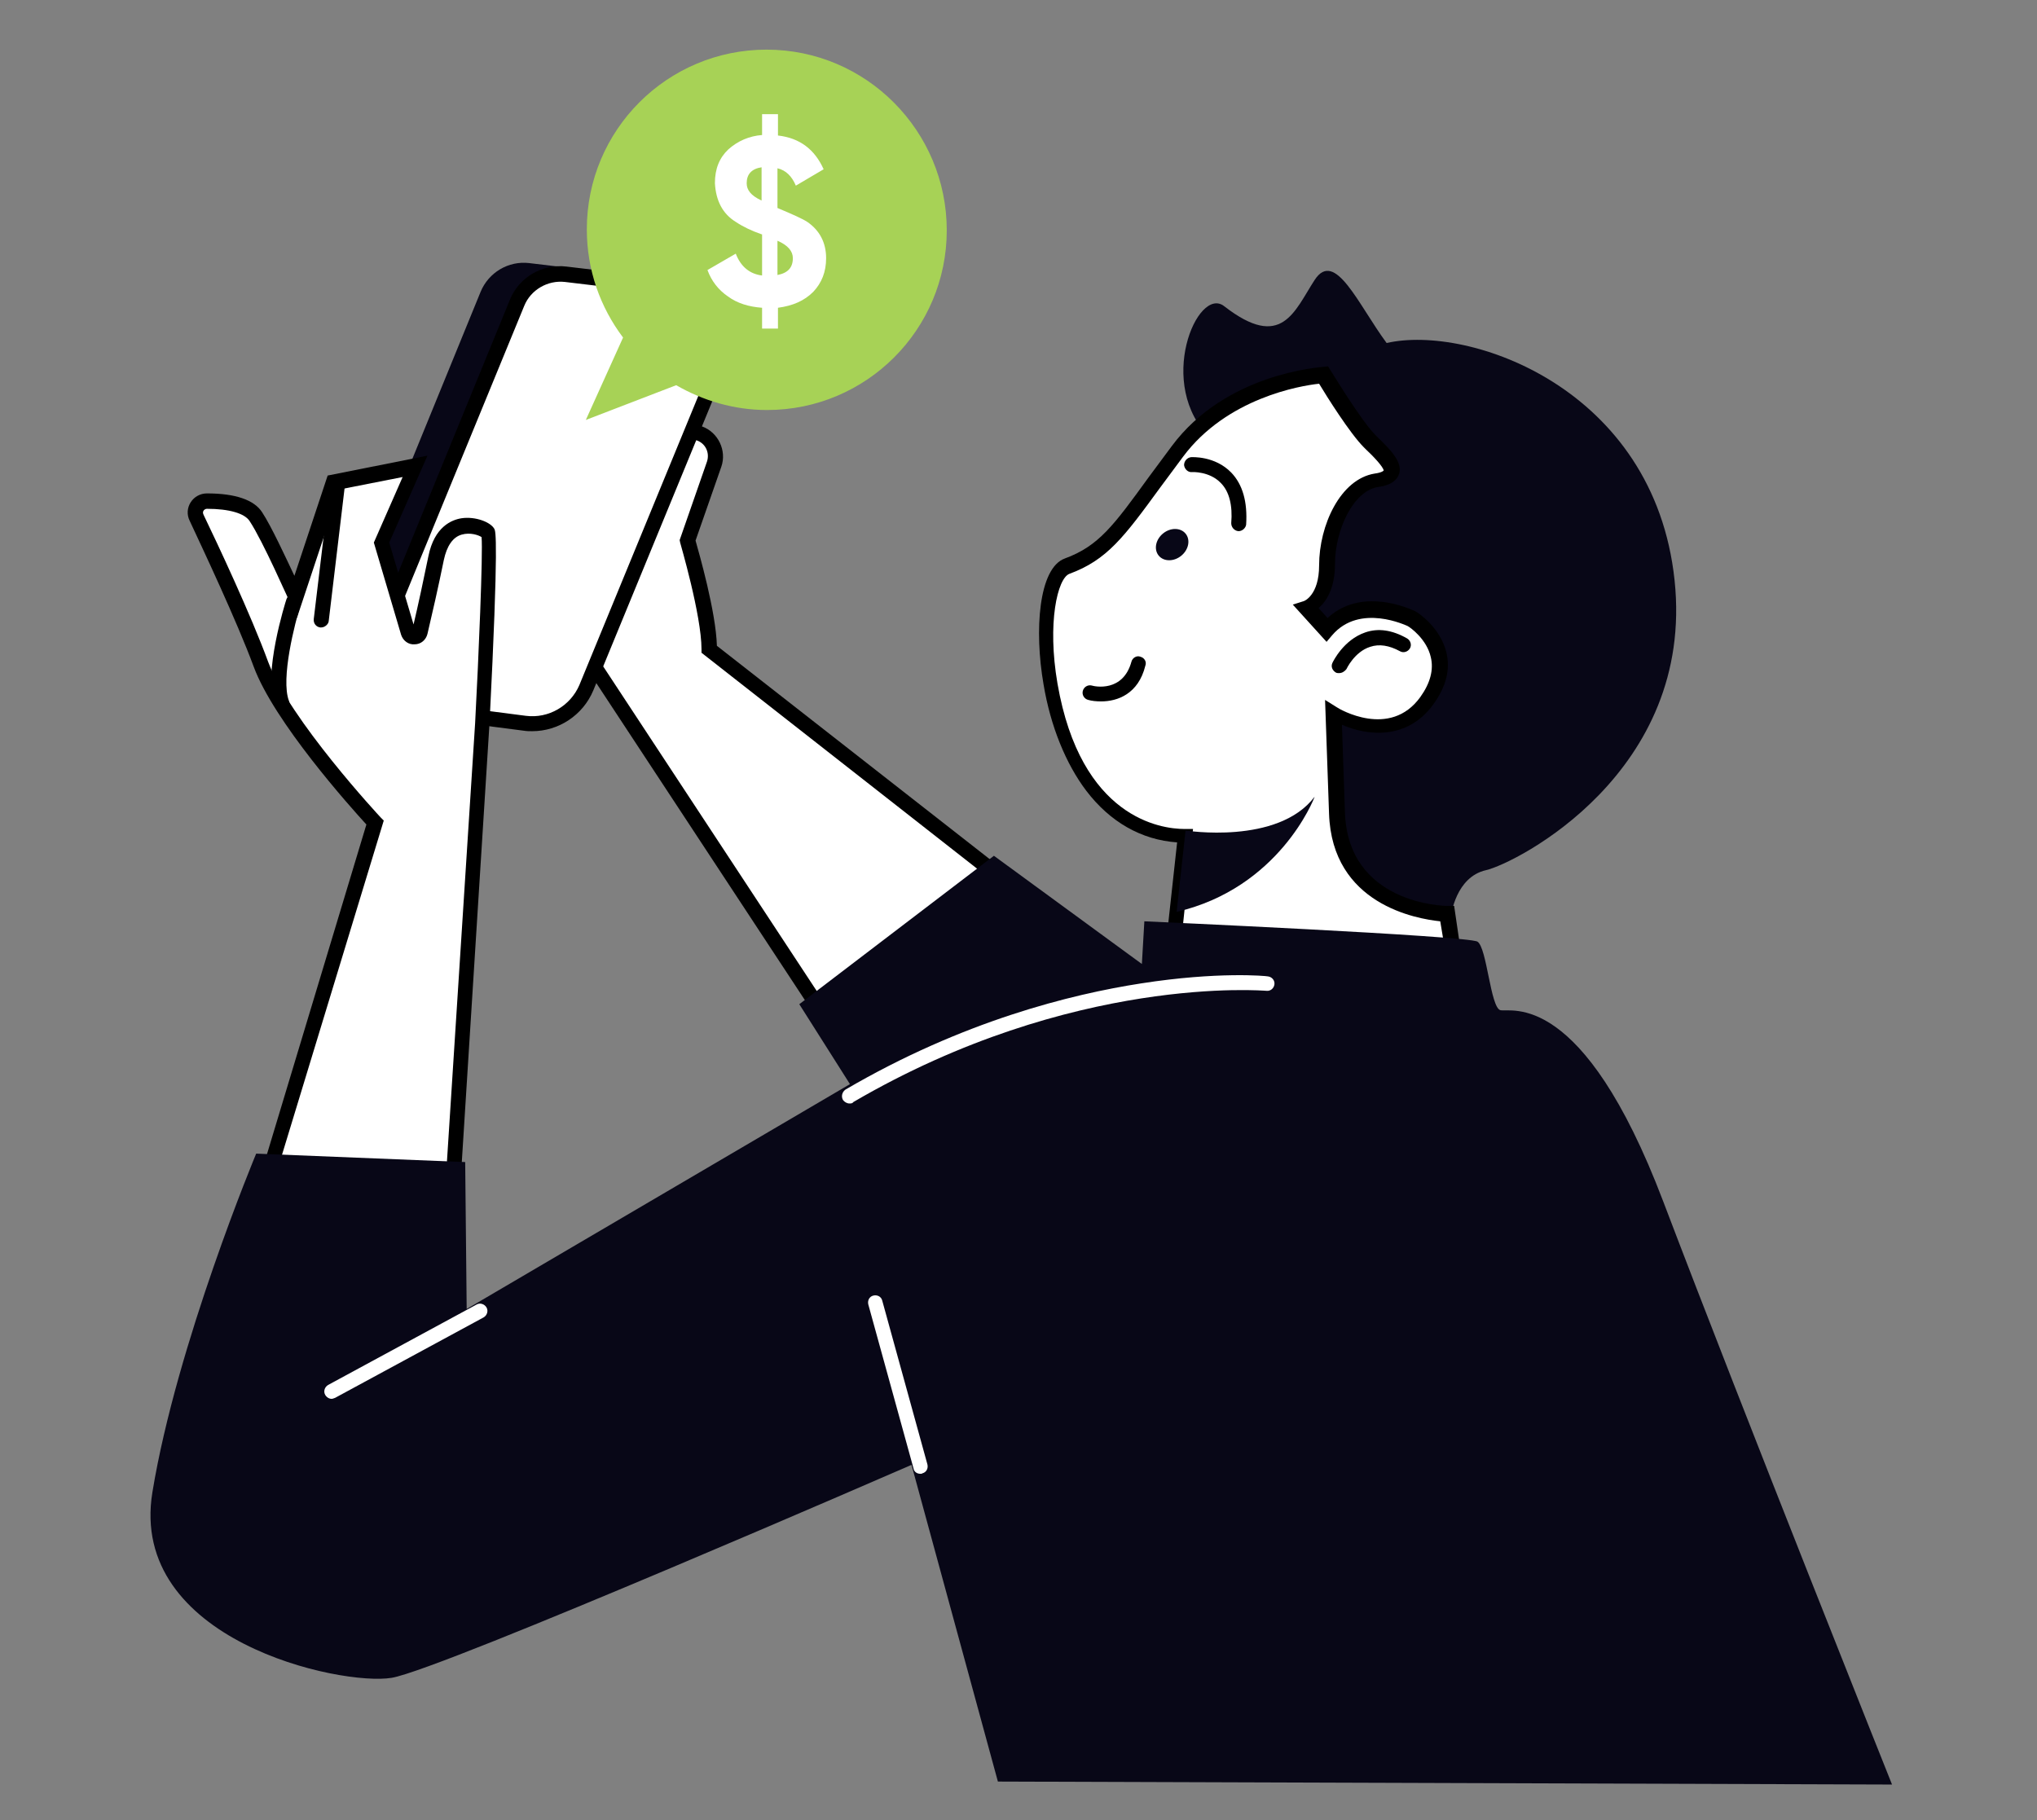
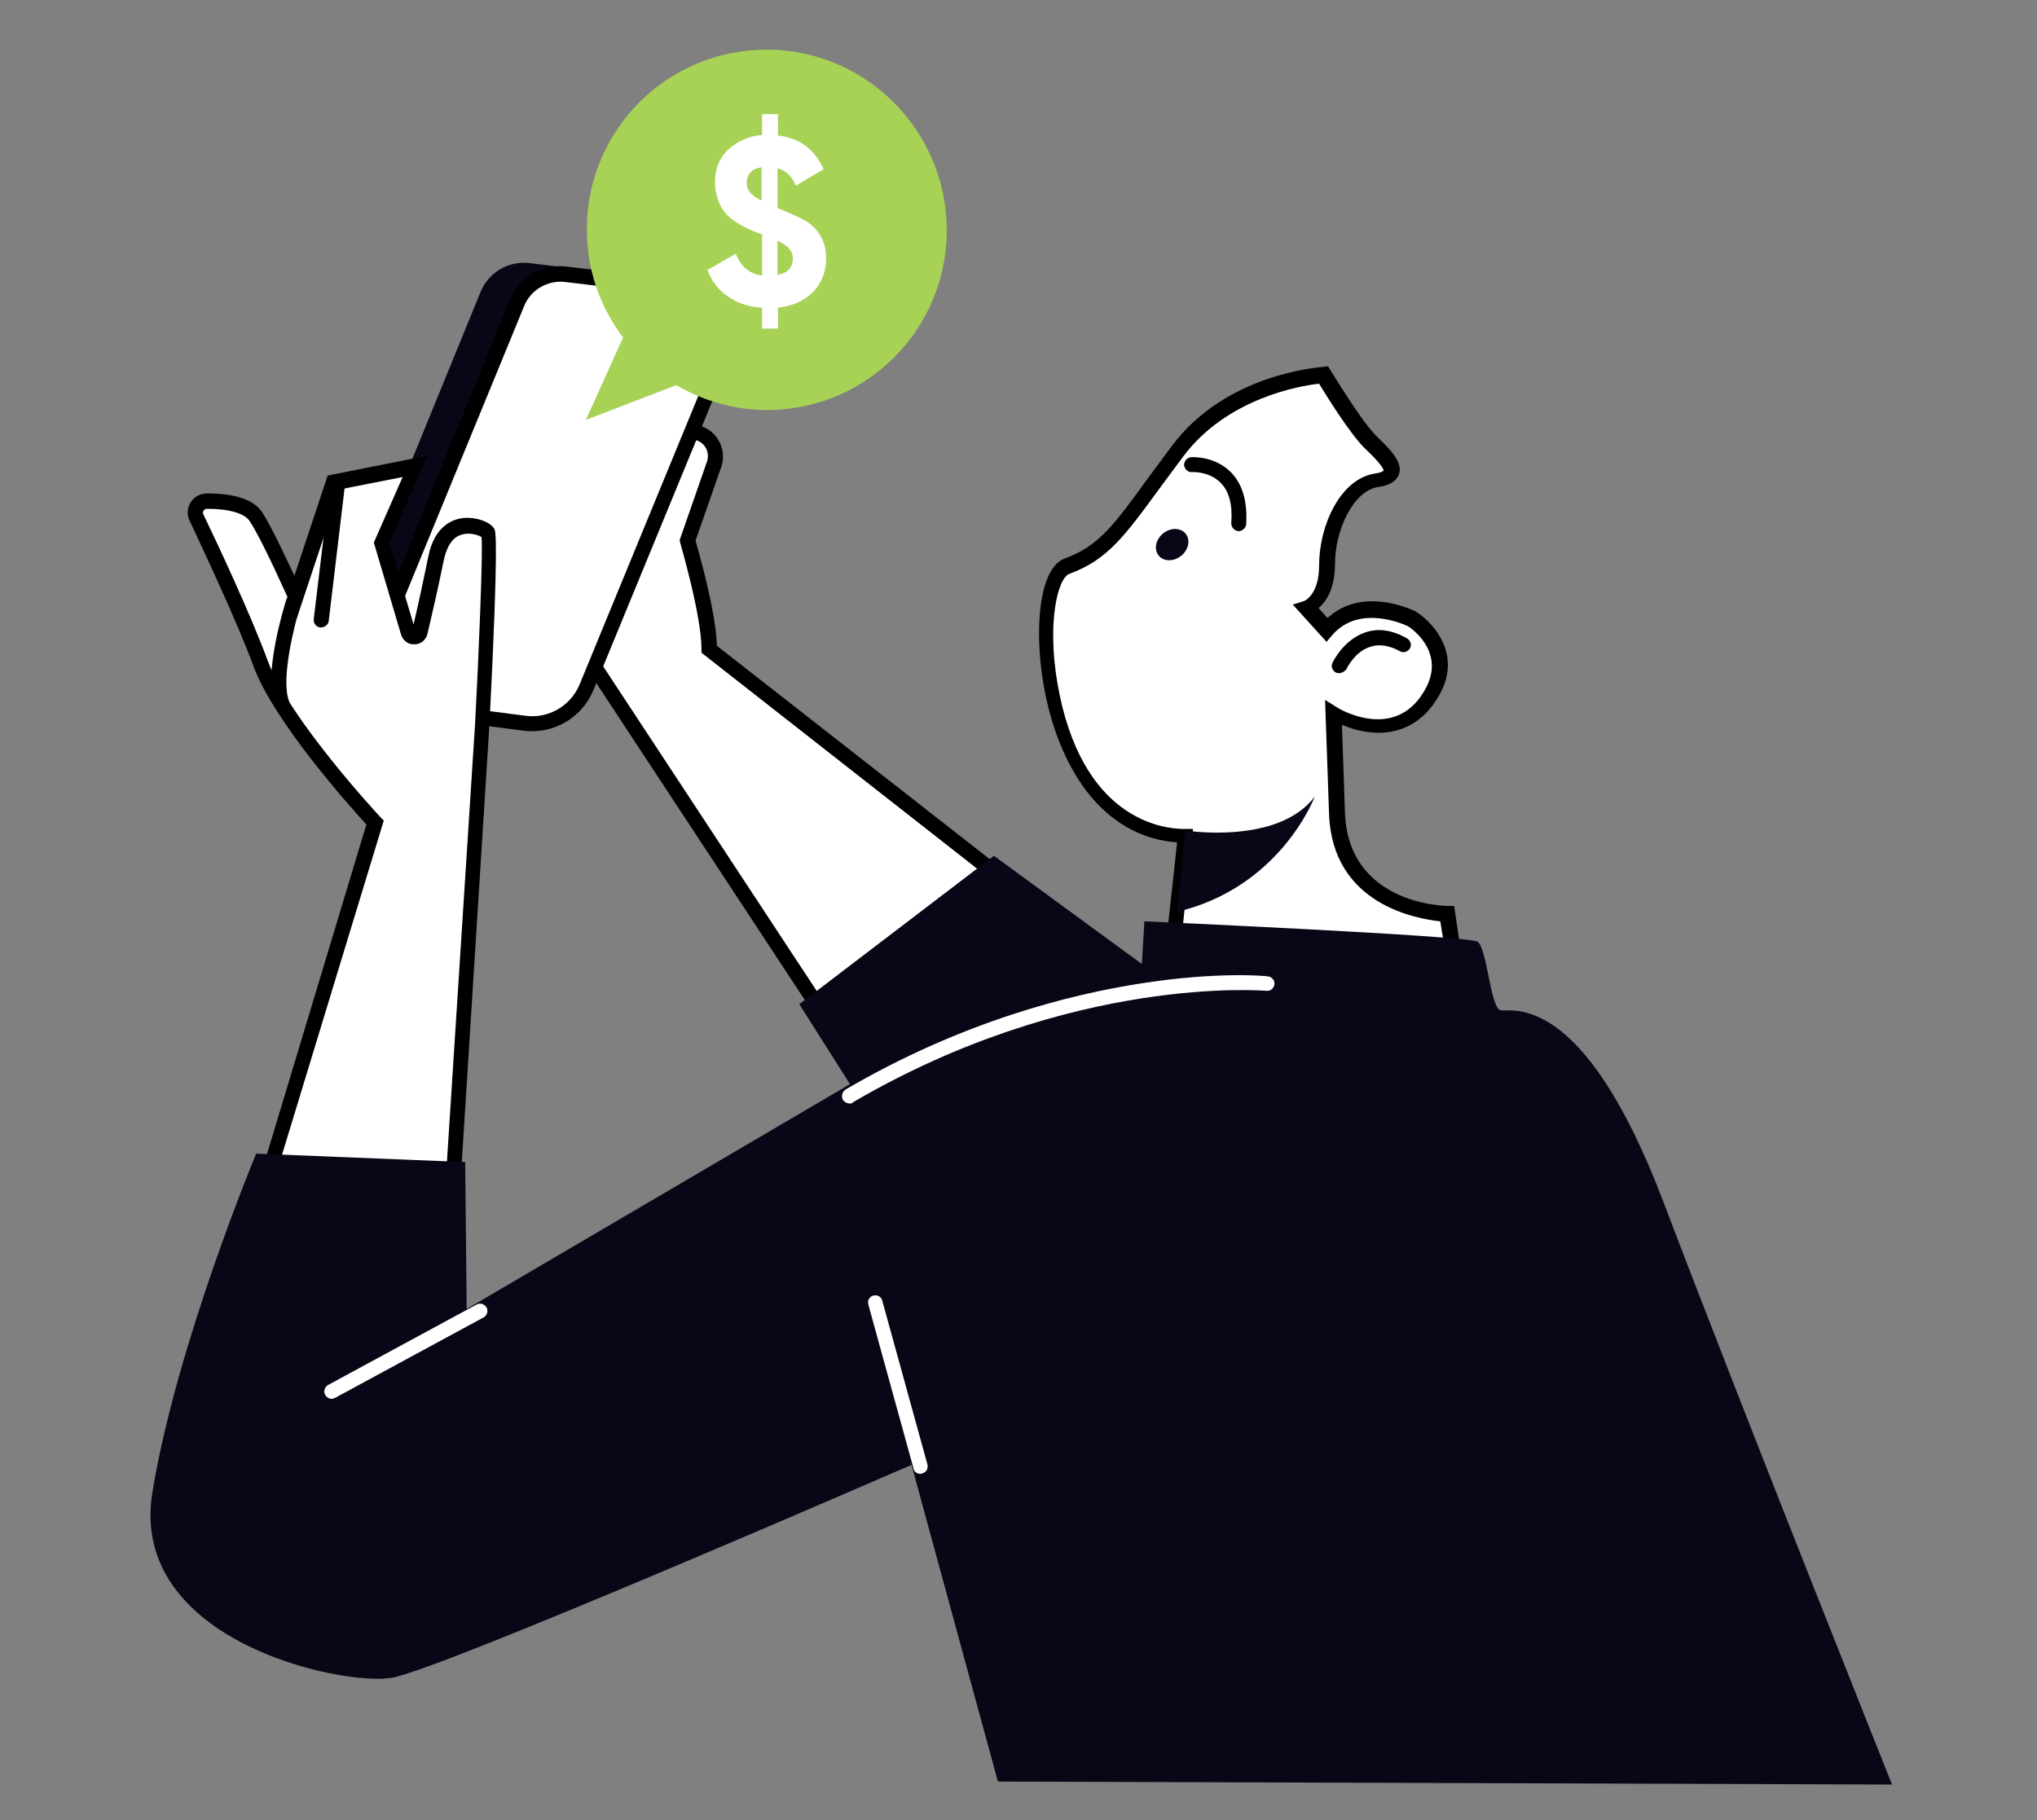
<svg xmlns="http://www.w3.org/2000/svg" id="sv" x="0px" y="0px" viewBox="0 0 410.3 366.7" style="enable-background:new 0 0 410.3 366.7;" xml:space="preserve">
  <rect x="0" y="0" width="410.3" height="366.7" fill="#808080" stroke="none" />
  <style type="text/css"> .st0{fill:#FFFFFF;} .st1{fill:#080717;} .st2{fill:#A7D256;} </style>
  <g>
    <g>
      <path class="st0" d="M140.9,87.3L140.9,87.3c2.5,0.9,3.8,3.7,3,6.2l-5.4,15.3c0,0,4.4,14.7,4.4,22l58.3,45.6l-35.7,27.4 l-53.3-81.1l23-33.5C136.4,87.3,138.8,86.6,140.9,87.3z" />
      <path d="M165.1,206l-54.8-83.3l23.6-34.4c1.7-2.4,4.7-3.4,7.5-2.4l0,0c3.3,1.2,5,4.9,3.9,8.1l-5.2,14.9c0.7,2.5,4.1,14.3,4.3,21.2 l59.2,46.3L165.1,206z M113.9,122.7l51.9,78.9l32.8-25.2l-57.3-44.9v-0.7c0-6.9-4.3-21.4-4.3-21.5l-0.1-0.5l5.5-15.8 c0.6-1.8-0.3-3.7-2.1-4.3l0,0c-1.5-0.5-3.1,0-4,1.3L113.9,122.7z" />
    </g>
    <g>
      <path class="st1" d="M147.8,66.3l-29.7,72.2c-2,4.9-7.1,7.8-12.3,7.2l-34.4-4.4l-7.9-1l33.3-81.5c1.6-3.9,5.6-6.3,9.8-5.8l36,4.3 c1.5,0.2,2.8,0.8,3.8,1.8C148.1,60.9,148.9,63.7,147.8,66.3z" />
    </g>
    <g>
      <path class="st0" d="M147.8,66.3l-29.7,72.2c-2,4.9-7.1,7.8-12.3,7.2l-34.4-4.4L104.1,61c1.6-3.9,5.6-6.3,9.8-5.8l32.4,3.9 C148.1,60.9,148.9,63.7,147.8,66.3z" />
      <path d="M107.2,147.3c-0.6,0-1.1,0-1.7-0.1l-36.4-4.7l33.6-82.1c1.8-4.5,6.5-7.3,11.4-6.7l32.9,3.9l0.4,0.4 c2.4,2.3,3.1,5.8,1.8,8.9l0,0l-29.7,72.2C117.4,144.1,112.5,147.3,107.2,147.3z M73.4,140l32.5,4.2c4.6,0.6,9-2,10.8-6.2 l29.7-72.2c0.7-1.8,0.4-3.8-0.8-5.2l-31.8-3.8c-3.5-0.4-6.9,1.6-8.2,4.8L73.4,140z" />
    </g>
    <g>
      <path class="st2" d="M154.4,10c-20,0-36.2,16.2-36.2,36.2c0,8.2,2.7,15.7,7.3,21.8L118,84.6l18.2-7c5.4,3.1,11.6,5,18.3,5 c20,0,36.2-16.2,36.2-36.2S174.5,10,154.4,10z" />
    </g>
    <g>
      <path class="st0" d="M166.4,52c0,2.8-0.9,5-2.6,6.8c-1.8,1.8-4.1,2.8-7.1,3.2v4.2h-3.2V62c-2.7-0.2-5-0.9-6.9-2.3 c-1.9-1.3-3.3-3.1-4.1-5.3l5.7-3.3c1,2.6,2.8,4.1,5.3,4.4v-8.3h0l-0.1,0c-2-0.7-3.7-1.5-5.2-2.5c-2.6-1.6-4-4.2-4.2-7.8 c0-2.9,0.9-5.1,2.7-6.8c1.9-1.7,4.2-2.7,6.8-2.9v-4.2h3.2v4.3c4.4,0.5,7.4,2.8,9.2,6.8l-5.6,3.3c-0.8-1.9-2-3.1-3.7-3.5v8 c3.1,1.3,5.1,2.2,6,2.8C165.1,46.4,166.4,48.9,166.4,52z M150.4,36.9c0,0.7,0.2,1.3,0.7,1.9c0.4,0.5,1.2,1.1,2.3,1.6v-6.7 C151.4,34,150.4,35.1,150.4,36.9z M156.6,48.5v6.9c2.1-0.4,3.1-1.5,3.1-3.4C159.7,50.6,158.7,49.4,156.6,48.5z" />
    </g>
    <g>
      <path class="st0" d="M53.9,237l21.5-71.3c0,0-18.6-19.9-23-31.9c-3.4-9.2-10-23.3-13-29.5c-0.7-1.6,0.4-3.4,2.1-3.3 c3.4,0,8.2,0.5,9.9,3.2c2.8,4.3,8,16.2,8,16.2l7.7-23.1l16.4-3.3l-6.8,15.4l5.3,18.1c0.4,1.2,2.1,1.1,2.3-0.1 c0.9-3.8,2.2-9.5,3.3-14.9c1.9-9.3,9.8-6.3,10.5-5c0.7,1.3-1.2,38.3-1.2,38.3l-6,93.3L53.9,237z" />
      <path d="M92.6,240.7L52,238.4l21.8-72.3c-3.3-3.6-18.6-20.7-22.7-31.8c-3.4-9.2-10.2-23.6-12.9-29.4c-0.6-1.2-0.5-2.6,0.2-3.7 c0.7-1.1,1.9-1.8,3.3-1.8c0,0,0,0,0,0c5.7,0,9.5,1.3,11.1,3.8c1.9,2.9,4.7,9,6.5,12.8l6.7-20.2l20.1-4l-7.7,17.5l4.9,16.5 c0.9-3.8,2-8.9,3-13.8c1.2-5.9,4.7-7.3,6.7-7.6c2.8-0.4,5.9,0.8,6.6,2.2c0.2,0.5,0.9,1.7-1,39.1L92.6,240.7z M55.9,235.6l33.9,1.9 l5.9-91.8c0.7-13.1,1.6-34.3,1.3-37.5c-0.6-0.4-2.3-1-4-0.5c-1.8,0.5-3,2.3-3.6,5.1c-1.1,5.4-2.4,11.1-3.3,14.9 c-0.3,1.2-1.3,2.1-2.6,2.1c-1.2,0.1-2.3-0.7-2.7-1.9l-5.5-18.6l5.8-13.2l-12.7,2.5l-8.6,25.9l-1.6-3.6c-0.1-0.1-5.2-11.8-7.9-15.9 c-1-1.6-4.2-2.5-8.6-2.5c0,0,0,0,0,0c-0.4,0-0.7,0.3-0.7,0.4c-0.1,0.1-0.2,0.4,0,0.8c2.8,5.8,9.6,20.3,13,29.6 c4.3,11.6,22.5,31.2,22.7,31.4l0.6,0.6L55.9,235.6z M97.1,108.3L97.1,108.3L97.1,108.3z" />
    </g>
    <g>
      <path d="M64.7,126.4c-0.1,0-0.1,0-0.2,0c-0.8-0.1-1.4-0.8-1.3-1.7L66.4,98c0.1-0.8,0.8-1.4,1.7-1.3c0.8,0.1,1.4,0.8,1.3,1.7 l-3.2,26.8C66.1,125.8,65.4,126.4,64.7,126.4z" />
    </g>
    <g>
      <path d="M56.7,143.2c-0.6,0-1.2-0.4-1.4-1c-2.4-6.4,2.2-20.9,2.4-21.5c0.3-0.8,1.1-1.2,1.9-1c0.8,0.3,1.2,1.1,1,1.9 c-1.2,3.9-4.1,15.1-2.4,19.6c0.3,0.8-0.1,1.6-0.9,1.9C57.1,143.2,56.9,143.2,56.7,143.2z" />
    </g>
    <g>
-       <path class="st1" d="M246.6,61.7c-5.4-4.3-14,15.9-2.7,26.7c11.3,10.9,6.6,58.4,6.3,67c-0.2,8.6,10,26.5,42.1,29 c0,0,0.9-7.7,7-9.1c6.1-1.4,42.1-19.7,38-58.4s-41.4-51.6-58-47.8c-5.7-7.7-10.4-19-14.5-12.7S258.2,70.7,246.6,61.7z" />
-     </g>
+       </g>
    <g>
      <path class="st0" d="M236.9,184.7l1.8-16.4c-29.4-0.2-32.4-51.2-23.8-54.4c8.6-3.2,11.5-8.8,22.2-23.1 c10.6-14.3,29.4-15.4,29.4-15.4s6.1,10.2,9.3,13.4c3.2,3.2,7.5,7,1.4,7.9c-6.1,0.9-10,9.7-10,17c0,7.2-4.1,8.6-4.1,8.6l4.1,4.5 c6.1-7.2,16.1-2.7,17-2.3c0.9,0.5,10.2,6.8,3.2,16.5c-7,9.7-18.8,2.5-18.8,2.5s0,0,0.7,20.1c0.7,20.2,22.2,20.4,22.2,20.4l1.3,8.4 l-56.4-3.2L236.9,184.7z" />
      <path d="M294.6,194.1l-59.8-3.4l2.3-21c-7.2-0.5-13.5-4.1-18.3-10.4c-4.1-5.4-7.2-13-8.6-21.4c-1.9-10.9-1-23.5,4.3-25.4 c6.8-2.5,9.8-6.6,16.9-16.4c1.4-1.9,2.9-3.9,4.6-6.2c10.9-14.7,29.8-15.9,30.6-16l0.9-0.1l0.5,0.8c0.1,0.1,6.1,10.1,9.1,13.1 l0.5,0.5c2.5,2.4,5,5,4.2,7.3c-0.7,2.1-3.4,2.5-4.2,2.6c-5.1,0.8-8.7,8.8-8.7,15.5c0,5-1.8,7.6-3.3,8.9l1.8,2 c2.7-2.5,6.3-3.7,10.5-3.3c3.9,0.3,7,1.9,7.1,1.9c1,0.5,5.1,3.5,6.3,8.2c0.9,3.5,0,7-2.6,10.6c-5.3,7.3-13.4,6.3-18.4,4.1 l0.6,17.6c0.6,18.5,19.9,18.9,20.7,18.9l1.3,0L294.6,194.1z M238.1,188l52.9,3l-0.9-5.4c-4.8-0.5-21.8-3.4-22.4-21.7l-0.8-22.9 l2.4,1.5c0.4,0.3,10.7,6.4,16.8-2.1c2-2.8,2.7-5.5,2.1-8c-0.8-3.6-4.1-6-4.7-6.3c-0.1,0-9.6-4.7-15.2,1.9l-1.1,1.3l-6.8-7.5 l2.2-0.7c0.1,0,3.1-1.2,3.1-7.2c0-8.1,4.3-17.4,11.2-18.5c1.5-0.2,1.8-0.6,1.8-0.6c0-0.7-2.3-3.1-3.5-4.2l-0.5-0.5 c-2.8-2.8-7.5-10.3-9-12.8c-3.8,0.4-18.6,2.9-27.4,14.7c-1.7,2.3-3.2,4.3-4.6,6.2c-7.3,10-10.7,14.6-18.3,17.4 c-2.4,0.9-4.5,9.9-2.4,22.1c4.7,27.1,20.8,29.3,25.6,29.3l1.7,0L238.1,188z" />
    </g>
    <g>
      <path class="st1" d="M264.8,160.5c-0.2,0.6-7.2,18.4-27.8,23.2l1.8-16.4C238.7,167.3,257.4,170.3,264.8,160.5z" />
    </g>
    <g>
      <path class="st1" d="M230,194.2l0.5-8.6c0,0,65.2,2.9,67.1,4.1c1.9,1.2,2.6,13.2,4.6,13.8c2.1,0.5,16.5-4.4,32.8,38.5 s46.1,117.5,46.1,117.5L201,358.9l-17.4-63.8c0,0-94.6,41.2-104.7,42.9c-10.2,1.7-53.1-7.5-48.2-37.4 c4.9-29.9,20.9-68.2,20.9-68.2l42.1,1.7l0.3,29.6l77.2-45.3L161,202.3l39.2-29.9L230,194.2z" />
    </g>
    <g>
      <path class="st0" d="M171.1,222.3c-0.5,0-1-0.3-1.3-0.7c-0.4-0.7-0.2-1.6,0.5-2.1c23.6-13.8,45.4-19.2,59.6-21.4 c15.4-2.4,25.1-1.5,25.5-1.4c0.8,0.1,1.4,0.8,1.3,1.6c-0.1,0.8-0.8,1.4-1.6,1.3c-0.4,0-39-3.4-83.2,22.4 C171.7,222.3,171.4,222.3,171.1,222.3z" />
    </g>
    <g>
      <path class="st0" d="M185.4,296.9c-0.7,0-1.3-0.4-1.4-1.1l-9.1-33c-0.2-0.8,0.2-1.6,1-1.8c0.8-0.2,1.6,0.2,1.8,1l9.1,33 c0.2,0.8-0.2,1.6-1,1.8C185.7,296.9,185.5,296.9,185.4,296.9z" />
    </g>
    <g>
      <path class="st0" d="M66.8,281.8c-0.5,0-1-0.3-1.3-0.8c-0.4-0.7-0.1-1.6,0.6-2l29.9-16.2c0.7-0.4,1.6-0.1,2,0.6 c0.4,0.7,0.1,1.6-0.6,2l-29.9,16.2C67.2,281.7,67,281.8,66.8,281.8z" />
    </g>
    <g>
      <path d="M249.5,107c0,0-0.1,0-0.1,0c-0.8-0.1-1.4-0.8-1.4-1.6c0.3-3.6-0.4-6.4-2.1-8.1c-2.3-2.4-5.8-2.2-5.8-2.2 c-0.8,0.1-1.5-0.6-1.6-1.4c0-0.8,0.6-1.5,1.4-1.6c0.2,0,4.8-0.3,8.1,3.1c2.3,2.4,3.3,5.9,3,10.5C250.9,106.4,250.2,107,249.5,107z " />
    </g>
    <g>
-       <path d="M221.8,141.3c-1,0-1.9-0.1-2.6-0.3c-0.8-0.2-1.3-1-1.1-1.8c0.2-0.8,1-1.3,1.8-1.1c0.6,0.2,6.3,1.4,8-4.8 c0.2-0.8,1.1-1.3,1.8-1c0.8,0.2,1.3,1,1,1.8C229.3,139.8,225.1,141.3,221.8,141.3z" />
-     </g>
+       </g>
    <g>
      <path d="M269.7,135.6c-0.2,0-0.4,0-0.6-0.1c-0.7-0.4-1.1-1.2-0.7-2c0.1-0.2,2.2-4.6,6.6-6.1c2.6-0.9,5.4-0.5,8.4,1.2 c0.7,0.4,1,1.3,0.6,2c-0.4,0.7-1.3,1-2,0.6c-2.2-1.2-4.2-1.5-6-0.9c-3.2,1-4.8,4.5-4.8,4.5C270.8,135.3,270.3,135.6,269.7,135.6z" />
    </g>
    <g>
      <ellipse transform="matrix(0.776 -0.63 0.63 0.776 -16.242 173.471)" class="st1" cx="236.2" cy="109.6" rx="3.5" ry="2.9" />
    </g>
  </g>
</svg>